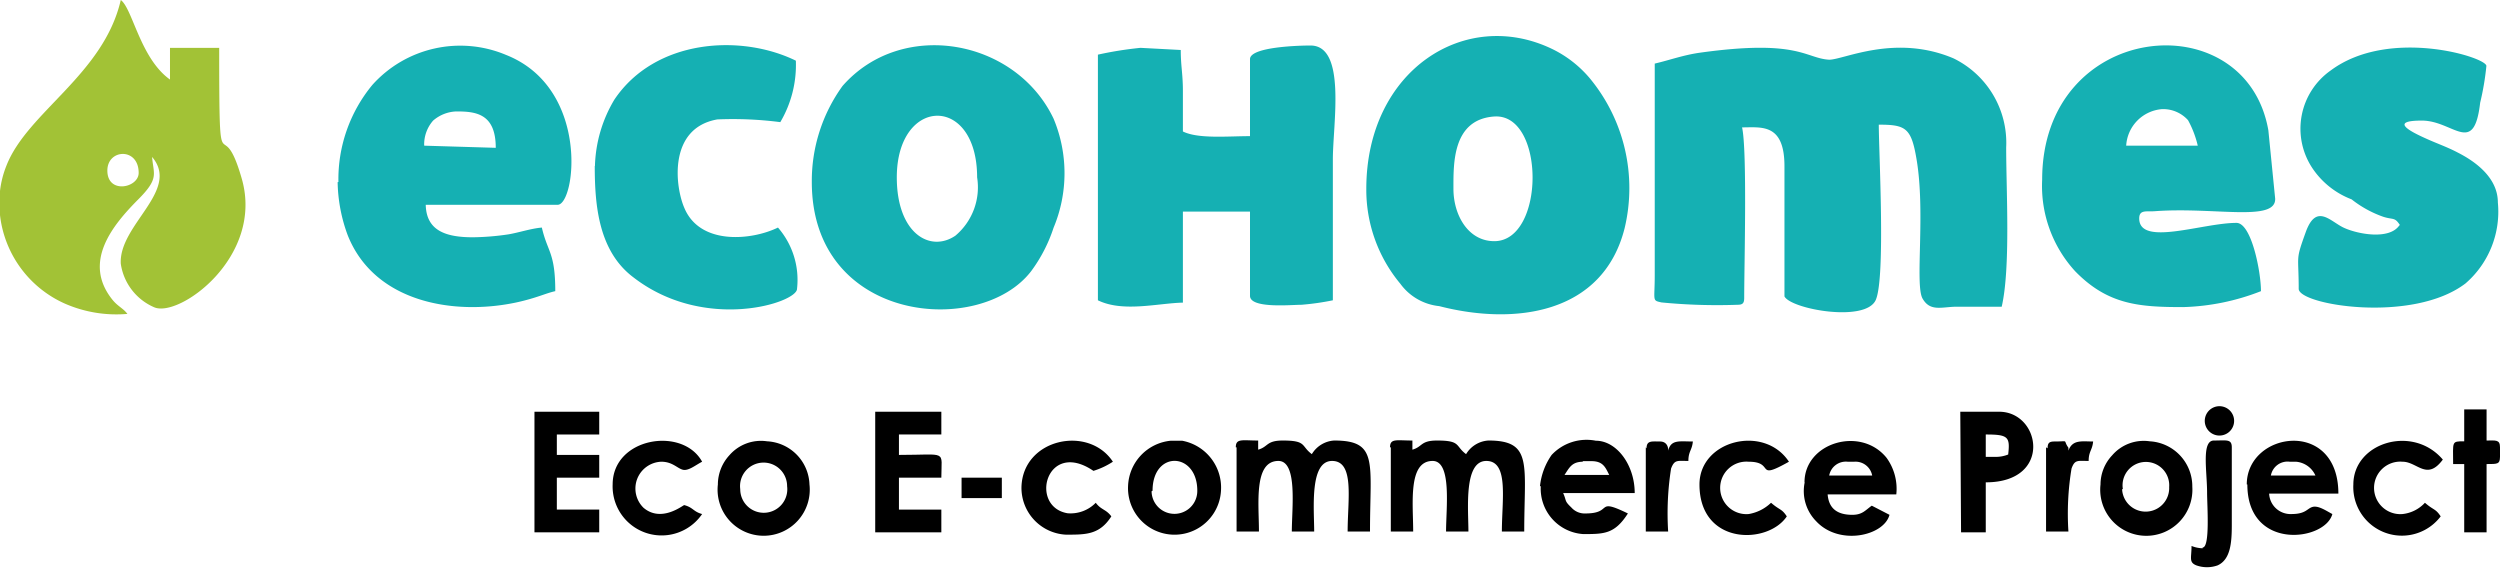
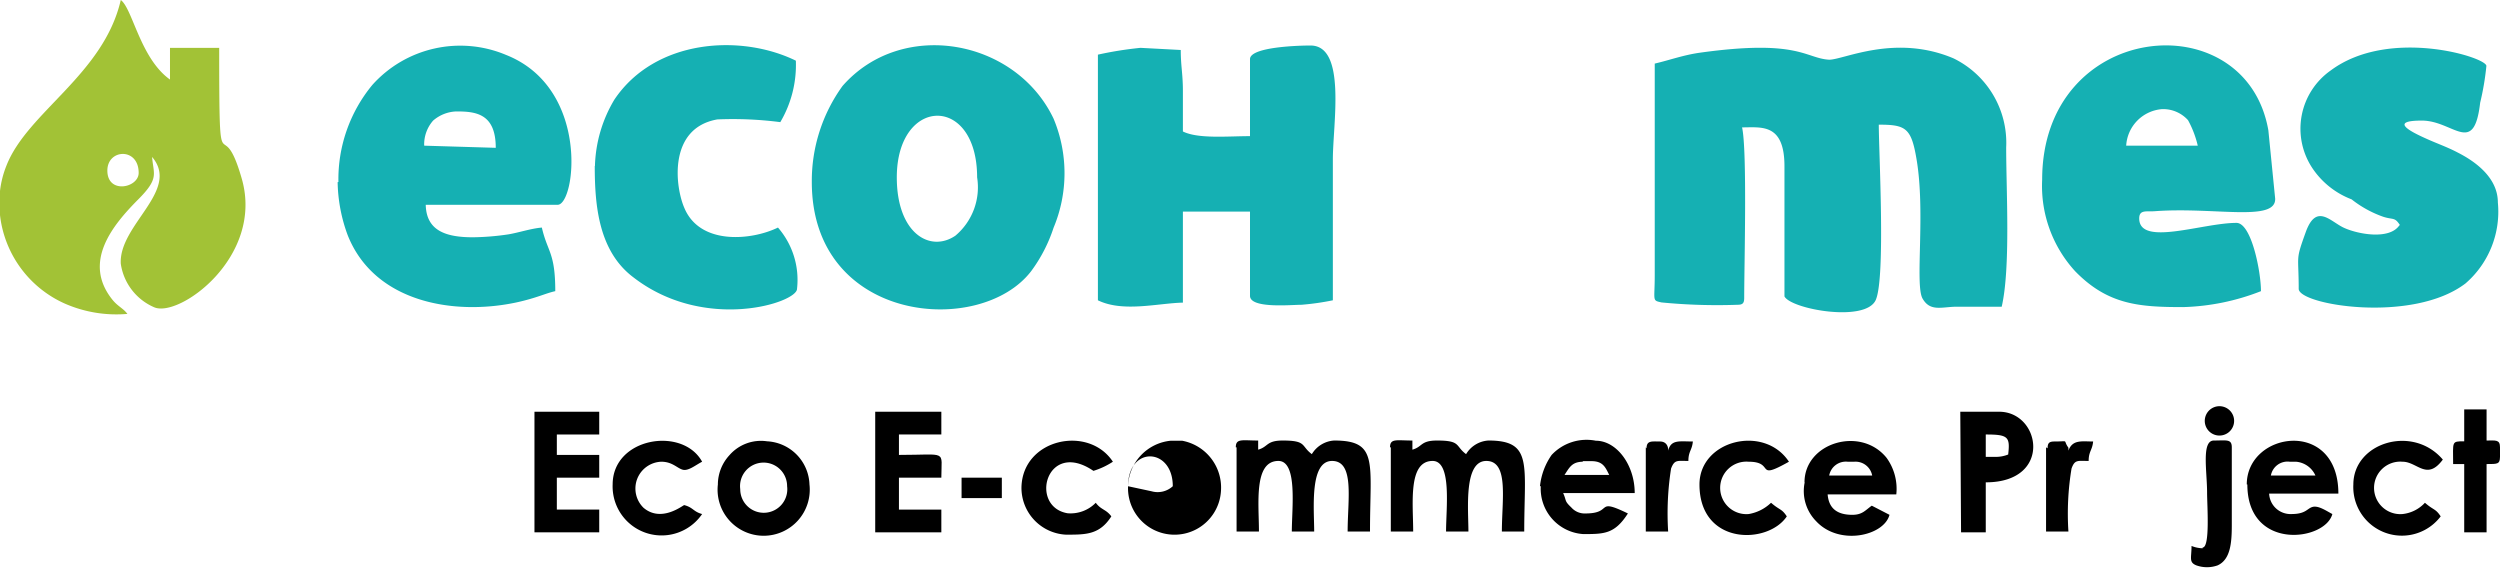
<svg xmlns="http://www.w3.org/2000/svg" viewBox="0 0 128.54 29.2">
  <defs>
    <style>.cls-1{fill:#15b0b3;}.cls-1,.cls-2,.cls-3{fill-rule:evenodd;}.cls-2{fill:#a2c236;}</style>
  </defs>
  <g id="Layer_2" data-name="Layer 2">
    <g id="Layer_1-2" data-name="Layer 1">
      <path class="cls-1" d="M85.08,3.27V14.15c0,1.34-.15,1.29.35,1.4a29.35,29.35,0,0,0,3.91.12c.26,0,.34-.08.34-.35,0-1.66.16-7.59-.11-8.77,1,0,2.18-.22,2.18,2l0,6.69c.34.66,4.2,1.36,4.7.17s.15-7.57.15-9c1.39,0,1.67.17,1.94,1.77.47,2.75-.09,6.47.31,7.17s1,.42,1.77.42h2.3c.46-2,.23-5.95.23-8.19A4.83,4.83,0,0,0,100.44,3c-3-1.27-5.64.07-6.39.07C92.82,3,92.49,2,87.4,2.71c-.85.12-1.55.38-2.32.56" />
-       <path class="cls-1" d="M70.25,9.71A7.54,7.54,0,0,0,72,14.59a2.83,2.83,0,0,0,2,1.15c3.87,1,8.41.42,9.53-4A8.86,8.86,0,0,0,81.72,4a5.9,5.9,0,0,0-1.89-1.47C75.35.35,70.25,3.61,70.25,9.71m4.48,0c0-1.29-.06-3.57,2.1-3.72,2.63-.17,2.62,6.41,0,6.41C75.48,12.4,74.73,11.05,74.73,9.71Z" />
      <path class="cls-2" d="M7.7,7.84l-.11-.12Zm0,0,.12.23ZM0,11.06V9.82a5,5,0,0,1,.33-1.3C1.4,5.77,5.33,3.83,6.21,0c.61.45,1,3,2.53,4.09V2.46h2.53c0,7.75.1,3,1.17,6.76,1.12,4-3.23,7.13-4.51,6.58a2.89,2.89,0,0,1-1.72-2.24c-.11-2,3.08-3.77,1.61-5.49.07.9.38,1.09-.72,2.19-1.32,1.33-2.87,3.22-1.32,5.15.27.34.57.45.77.73a6.6,6.6,0,0,1-3.17-.51A5.68,5.68,0,0,1,0,11.06ZM5.52,8.77c0-1.12,1.61-1.2,1.61.12C7.13,9.66,5.52,10,5.52,8.77Z" />
      <path class="cls-1" d="M64.27,3V7c-1.14,0-2.66.15-3.45-.24V4.68c0-.89-.11-1.27-.11-2.11l-2.07-.11a18.61,18.61,0,0,0-2.19.35V15.44c1.29.63,3.07.15,4.37.12V10.88h3.45v4.33c0,.67,2.12.46,2.65.46a13.24,13.24,0,0,0,1.61-.23V8.19c0-1.81.71-5.85-1.15-5.85-.6,0-3.11.07-3.11.7" />
      <path class="cls-1" d="M105,9.24a6.49,6.49,0,0,0,1.7,4.71c1.68,1.72,3.28,1.84,5.55,1.84a11.79,11.79,0,0,0,4-.82c0-1-.49-3.51-1.26-3.51-1.75,0-5,1.23-5-.23,0-.46.37-.34.79-.37,3.07-.23,6.25.57,6.2-.65l-.35-3.51C115.47.07,105,1.05,105,9.24m6.21-3.63a1.72,1.72,0,0,1,1.29.57A5.14,5.14,0,0,1,113,7.49h-3.68A2,2,0,0,1,111.18,5.61Z" />
      <path class="cls-1" d="M41.74,9.36c0,7.26,8.66,8,11.28,4.58a7.83,7.83,0,0,0,1.15-2.23,7.27,7.27,0,0,0,0-5.61C52.22,2,46.37.94,43.32,4.42a8.33,8.33,0,0,0-1.58,4.94m4.37-.24c0-4.16,4.13-4.29,4.13,0a3.25,3.25,0,0,1-1.12,3C47.82,13,46.11,12,46.11,9.12Z" />
      <path class="cls-1" d="M17.36,9.36a8.2,8.2,0,0,0,.52,2.74c1.37,3.44,5.44,4.14,8.67,3.45,1.05-.23,1.5-.47,2-.58,0-2-.4-2-.69-3.27-.57.05-1.14.25-1.72.35a13.37,13.37,0,0,1-1.82.15c-1.37,0-2.4-.32-2.43-1.67h6.78c.92,0,1.68-6-2.66-7.71a6.07,6.07,0,0,0-6.86,1.54,7.62,7.62,0,0,0-1.75,5m6.09-3.63c1,0,2,.13,2,1.87l-3.68-.11a1.85,1.85,0,0,1,.46-1.29A1.92,1.92,0,0,1,23.45,5.73Z" />
      <path class="cls-1" d="M123.37,11.58c-.52.78-2.19.45-2.88.12s-1.4-1.26-1.94.24-.36,1.11-.36,2.91c0,.83,5.86,1.8,8.58-.28a4.88,4.88,0,0,0,1.66-4.16c0-1.3-1.2-2.13-2.07-2.57-.53-.28-1.06-.46-1.61-.71-.92-.41-1.86-.93-.23-.93s2.68,1.86,3-.92a13.75,13.75,0,0,0,.32-1.89c0-.45-5-2-8,.23a3.66,3.66,0,0,0-.93,5.05,4.24,4.24,0,0,0,2,1.58,5.63,5.63,0,0,0,1.64.9c.51.16.57,0,.85.43" />
      <path class="cls-1" d="M30.58,8.54c0,2,.19,4.38,2,5.73,3.66,2.82,8.4,1.3,8.4.58A4.1,4.1,0,0,0,40,11.7c-1.35.66-4,.92-4.81-1-.48-1.09-.85-4.11,1.69-4.56a19,19,0,0,1,3.24.14,5.79,5.79,0,0,0,.8-3.16c-2.84-1.39-7.24-1.11-9.33,2a7,7,0,0,0-1,3.41" />
      <path class="cls-3" d="M63.58,23v4.33h1.15c0-1.43-.28-3.63,1-3.63,1,0,.69,2.45.69,3.63h1.15c0-1.15-.25-3.63.92-3.63s.8,2,.8,3.63h1.15c0-3.56.44-4.68-1.84-4.68a1.44,1.44,0,0,0-1.15.7c-.57-.42-.25-.7-1.49-.7-.86,0-.74.32-1.27.47v-.47c-.82,0-1.15-.12-1.15.35" />
      <path class="cls-3" d="M71.51,23v4.33h1.15c0-1.43-.28-3.63,1-3.63,1,0,.69,2.45.69,3.63h1.15c0-1.15-.25-3.63.92-3.63s.8,2,.8,3.63h1.15c0-3.45.45-4.68-1.84-4.68a1.44,1.44,0,0,0-1.15.7c-.57-.42-.25-.7-1.49-.7-.86,0-.74.32-1.27.47v-.47c-.82,0-1.15-.12-1.15.35" />
      <path class="cls-3" d="M45,27.37H48.4V26.2H46.22V24.56H48.4c0-1.45.35-1.17-2.18-1.17V22.34H48.4V21.17H45Z" />
      <polygon class="cls-3" points="27.48 27.37 30.81 27.37 30.81 26.2 28.63 26.2 28.63 24.56 30.81 24.56 30.81 23.39 28.63 23.39 28.63 22.34 30.81 22.34 30.81 21.17 27.48 21.17 27.48 27.37" />
      <path class="cls-3" d="M79.22,25a2.34,2.34,0,0,0,2.18,2.46c1.08,0,1.62,0,2.3-1.06-1.71-.83-.73,0-2.18,0a.91.91,0,0,1-.73-.31c-.37-.35-.23-.32-.42-.74h3.68c0-1.45-.93-2.69-2-2.69a2.46,2.46,0,0,0-2.27.73,3.39,3.39,0,0,0-.6,1.61m2.18-1.29h.46c.6,0,.72.31.92.71h-2.3C80.69,24.05,80.81,23.74,81.4,23.74Z" />
      <path class="cls-3" d="M92.79,24.8a2.21,2.21,0,0,0,.59,2c1.19,1.28,3.49.75,3.77-.33L96.24,26c-.33.23-.48.47-1,.47-.77,0-1.21-.32-1.27-1.05H97.5A2.71,2.71,0,0,0,97,23.54c-1.33-1.65-4.22-.78-4.22,1.26M95,23.74h.34a.87.87,0,0,1,.92.71H94.05A.87.87,0,0,1,95,23.74Z" />
      <path class="cls-3" d="M115.55,24.91c0,3.43,4,2.92,4.37,1.52-.29-.15-.7-.44-1-.37s-.34.37-1.1.37a1.1,1.1,0,0,1-1.15-1.05h3.56c0-3.89-4.71-3.2-4.71-.47m2.18-1.17h.35a1.2,1.2,0,0,1,1,.71h-2.29A.87.87,0,0,1,117.73,23.74Z" />
      <path class="cls-3" d="M100.83,27.37h1.27V24.8c3.45,0,2.83-3.63.69-3.63h-2Zm2.42-4a1.71,1.71,0,0,1-.58.12h-.57V22.34C103.26,22.34,103.36,22.46,103.25,23.39Z" />
-       <path class="cls-3" d="M58,25a2.39,2.39,0,0,0,4.78.2,2.45,2.45,0,0,0-2-2.54h-.58A2.43,2.43,0,0,0,58,25m1.26.23c0-2.09,2.3-2,2.3,0A1.15,1.15,0,0,1,59.21,25.26Z" />
-       <path class="cls-3" d="M108,24.91a2.37,2.37,0,1,0,4.72.12,2.32,2.32,0,0,0-2.19-2.34,2.14,2.14,0,0,0-1.93.72,2.19,2.19,0,0,0-.6,1.5m1.15.24a1.2,1.2,0,1,1,2.38-.11A1.2,1.2,0,1,1,109.11,25.15Z" />
+       <path class="cls-3" d="M58,25a2.39,2.39,0,0,0,4.78.2,2.45,2.45,0,0,0-2-2.54h-.58A2.43,2.43,0,0,0,58,25c0-2.09,2.3-2,2.3,0A1.15,1.15,0,0,1,59.21,25.26Z" />
      <path class="cls-3" d="M36.91,24.91a2.37,2.37,0,1,0,4.71,0,2.3,2.3,0,0,0-2.18-2.22,2.15,2.15,0,0,0-1.94.72,2.23,2.23,0,0,0-.59,1.5m1.15.24A1.21,1.21,0,1,1,40.47,25,1.21,1.21,0,1,1,38.06,25.15Z" />
      <path class="cls-3" d="M54.84,27.49c1,0,1.7,0,2.3-.94-.27-.37-.53-.33-.8-.7a1.81,1.81,0,0,1-1.45.54c-2-.34-1.09-3.83,1.33-2.18a3.94,3.94,0,0,0,1-.47c-1.25-1.9-4.63-1.19-4.7,1.3a2.41,2.41,0,0,0,2.28,2.45" />
      <path class="cls-3" d="M121,24.91a2.5,2.5,0,0,0,4.49,1.64c-.27-.41-.35-.3-.81-.7a1.83,1.83,0,0,1-1.15.58,1.35,1.35,0,1,1,0-2.69c.76,0,1.25,1,2.07-.11-1.55-1.82-4.6-.87-4.6,1.28" />
      <path class="cls-3" d="M31.5,24.91a2.52,2.52,0,0,0,4.6,1.52c-.45-.12-.46-.34-.92-.46-.06,0-1.17.92-2.09.14A1.38,1.38,0,0,1,34,23.74c.57,0,.81.33,1.1.41s.65-.23,1-.41c-1-1.83-4.6-1.25-4.6,1.17" />
      <path class="cls-3" d="M87.38,24.91c0,3.14,3.52,3.1,4.49,1.64-.27-.41-.35-.3-.81-.7a2.17,2.17,0,0,1-1.15.58,1.35,1.35,0,1,1,0-2.69c1.38,0,.29,1,2.07,0-1.27-1.93-4.6-1.11-4.6,1.17" />
      <path class="cls-3" d="M126.7,22.69c-.67,0-.57,0-.57,1.17h.57v3.51h1.15V23.86c.59,0,.68,0,.69-.37V23c0-.41-.22-.35-.69-.35V21.05H126.7Z" />
      <path class="cls-3" d="M113.25,28.19a1.6,1.6,0,0,1-.57-.12c0,.62-.15.84.25,1a1.63,1.63,0,0,0,1.09,0c.66-.3.73-1.15.73-2.07V23c0-.44-.27-.35-.92-.35s-.35,1.57-.35,2.69c0,.65.16,2.81-.23,2.81" />
      <path class="cls-3" d="M84.62,23v4.33h1.15a14.88,14.88,0,0,1,.15-3.24c.18-.47.32-.39.89-.39,0-.5.19-.55.23-1-.7,0-1.12-.11-1.27.47,0,0,0-.1,0-.08s0-.39-.42-.39-.69-.06-.69.35" />
      <path class="cls-3" d="M105.2,23v4.33h1.15a14.26,14.26,0,0,1,.16-3.24c.17-.47.31-.39.88-.39,0-.5.19-.55.23-1-.58,0-1.06-.11-1.27.47,0,0,0-.1,0-.08s0-.06,0-.07c-.31-.43.08-.32-.72-.32-.27,0-.35.08-.35.35" />
      <rect x="49.44" y="24.56" width="2.07" height="1.05" />
      <path class="cls-3" d="M113.37,21.52a.75.75,0,1,0,1.49.24.75.75,0,1,0-1.49-.24" />
    </g>
  </g>
</svg>